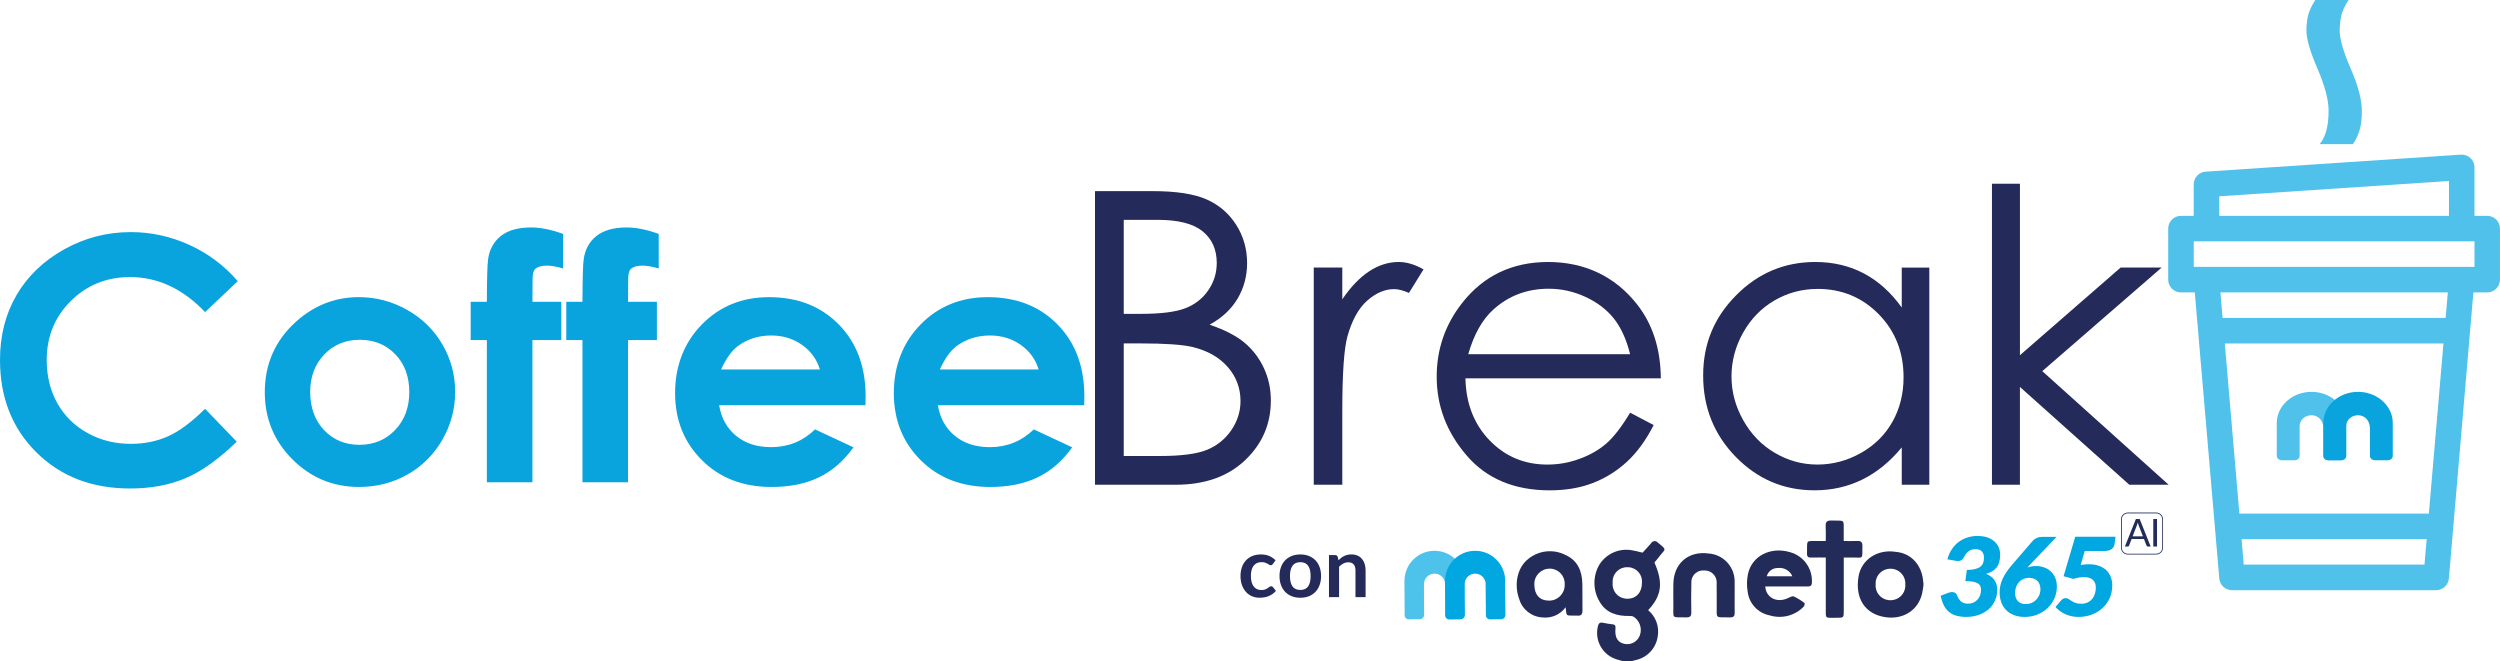
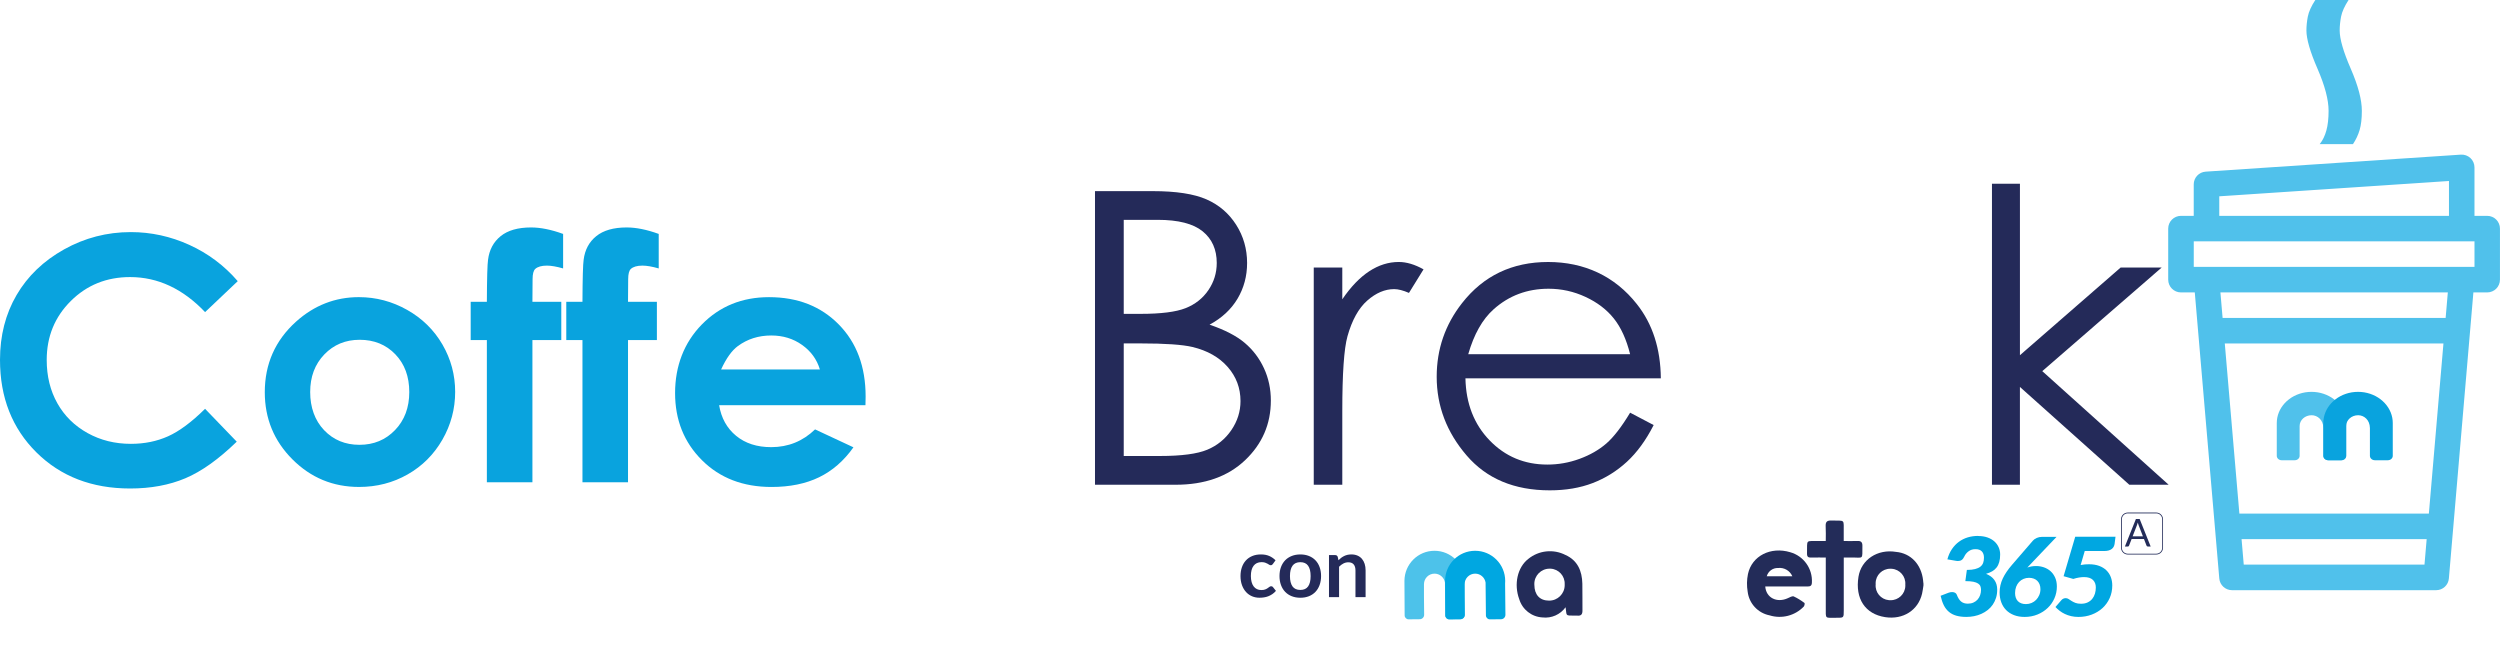
<svg xmlns="http://www.w3.org/2000/svg" id="Capa_2" data-name="Capa 2" viewBox="0 0 1382.93 365.76">
  <defs>
    <style>
      .cls-1 {
        fill: #232c59;
      }

      .cls-2 {
        fill: #00a7e1;
      }

      .cls-3 {
        fill: #242a59;
      }

      .cls-4 {
        fill: #50c1eb;
      }

      .cls-5 {
        fill: #09a3de;
      }

      .cls-6 {
        fill: #4dc2ea;
      }
    </style>
  </defs>
  <g id="Capa_1-2" data-name="Capa 1">
    <g>
      <path class="cls-5" d="M131.52,155.52l-18.07,17.13c-12.3-12.92-26.13-19.38-41.5-19.38-12.97,0-23.9,4.41-32.78,13.23-8.88,8.82-13.33,19.69-13.33,32.62,0,9,1.97,17,5.9,23.98,3.93,6.98,9.5,12.46,16.69,16.45s15.19,5.97,23.98,5.97c7.5,0,14.35-1.39,20.56-4.18,6.21-2.79,13.03-7.85,20.47-15.2l17.52,18.18c-10.03,9.73-19.51,16.48-28.43,20.25-8.92,3.76-19.1,5.65-30.55,5.65-21.11,0-38.38-6.65-51.82-19.96C6.72,236.93,0,219.87,0,199.07c0-13.46,3.06-25.42,9.18-35.89,6.12-10.46,14.89-18.88,26.3-25.24,11.41-6.36,23.7-9.55,36.87-9.55,11.2,0,21.98,2.35,32.35,7.06s19.3,11.39,26.81,20.07Z" />
      <path class="cls-5" d="M198.53,164.37c9.47,0,18.38,2.36,26.72,7.07,8.34,4.71,14.84,11.11,19.52,19.18,4.67,8.08,7.01,16.8,7.01,26.16s-2.35,18.24-7.06,26.43c-4.71,8.2-11.12,14.61-19.24,19.23-8.12,4.62-17.07,6.93-26.86,6.93-14.4,0-26.69-5.09-36.87-15.28-10.18-10.19-15.28-22.56-15.28-37.13,0-15.6,5.75-28.61,17.26-39.01,10.09-9.06,21.69-13.58,34.79-13.58ZM198.94,187.96c-7.83,0-14.35,2.71-19.55,8.12-5.21,5.42-7.81,12.35-7.81,20.79s2.57,15.73,7.72,21.11c5.15,5.39,11.66,8.08,19.55,8.08s14.45-2.72,19.69-8.17c5.24-5.45,7.86-12.45,7.86-21.02s-2.57-15.53-7.72-20.88c-5.15-5.35-11.73-8.03-19.74-8.03Z" />
      <path class="cls-5" d="M260.37,166.94h8.95c.06-13.09.28-20.83.65-23.22.68-5.51,3-9.87,6.97-13.08,3.97-3.21,9.58-4.82,16.84-4.82,5.23,0,11.14,1.19,17.72,3.58v19.09c-3.63-1.04-6.62-1.56-8.95-1.56-2.95,0-5.11.61-6.46,1.83-.99.92-1.48,2.82-1.48,5.69l-.09,12.48h15.97v21.2h-15.97v78.66h-25.2v-78.66h-8.95v-21.2Z" />
      <path class="cls-5" d="M313.25,166.94h8.95c.06-13.09.28-20.83.65-23.22.68-5.51,3-9.87,6.97-13.08,3.97-3.21,9.58-4.82,16.84-4.82,5.23,0,11.14,1.19,17.72,3.58v19.09c-3.63-1.04-6.62-1.56-8.95-1.56-2.95,0-5.11.61-6.46,1.83-.99.92-1.48,2.82-1.48,5.69l-.09,12.48h15.97v21.2h-15.97v78.66h-25.2v-78.66h-8.95v-21.2Z" />
      <path class="cls-5" d="M478.74,224.13h-80.94c1.17,7.1,4.29,12.74,9.37,16.93,5.08,4.19,11.55,6.29,19.43,6.29,9.41,0,17.5-3.27,24.27-9.82l21.23,9.91c-5.29,7.47-11.63,12.99-19.01,16.57-7.38,3.58-16.15,5.37-26.3,5.37-15.75,0-28.58-4.94-38.49-14.82-9.91-9.88-14.86-22.26-14.86-37.13s4.94-27.89,14.81-37.95c9.88-10.07,22.26-15.1,37.15-15.1,15.81,0,28.67,5.03,38.58,15.1,9.91,10.07,14.86,23.36,14.86,39.88l-.09,4.77ZM453.54,204.39c-1.66-5.57-4.95-10.1-9.85-13.58-4.9-3.49-10.58-5.23-17.06-5.23-7.03,0-13.19,1.96-18.49,5.87-3.33,2.45-6.41,6.76-9.25,12.94h54.64Z" />
-       <path class="cls-5" d="M599.74,224.13h-80.94c1.17,7.1,4.29,12.74,9.37,16.93,5.08,4.19,11.55,6.29,19.43,6.29,9.41,0,17.5-3.27,24.27-9.82l21.23,9.91c-5.29,7.47-11.63,12.99-19.01,16.57-7.38,3.58-16.15,5.37-26.3,5.37-15.75,0-28.58-4.94-38.49-14.82-9.91-9.88-14.86-22.26-14.86-37.13s4.94-27.89,14.81-37.95c9.88-10.07,22.26-15.1,37.15-15.1,15.81,0,28.67,5.03,38.58,15.1,9.91,10.07,14.86,23.36,14.86,39.88l-.09,4.77ZM574.54,204.39c-1.66-5.57-4.95-10.1-9.85-13.58-4.9-3.49-10.58-5.23-17.06-5.23-7.03,0-13.19,1.96-18.49,5.87-3.33,2.45-6.41,6.76-9.25,12.94h54.64Z" />
    </g>
    <g>
      <path class="cls-3" d="M704.12,311.98c-.17.21-.33.38-.49.5-.16.12-.39.18-.69.18s-.57-.09-.84-.26c-.27-.17-.6-.37-.97-.59-.38-.22-.83-.42-1.35-.59s-1.17-.26-1.94-.26c-.98,0-1.84.18-2.58.53-.74.36-1.36.87-1.85,1.53-.49.67-.86,1.47-1.1,2.41-.24.94-.36,2.01-.36,3.21s.13,2.34.4,3.31c.26.97.65,1.78,1.14,2.44.5.66,1.1,1.16,1.81,1.5s1.51.51,2.4.51,1.61-.11,2.16-.33c.55-.22,1.02-.46,1.39-.73.38-.26.71-.51.99-.72s.59-.33.94-.33c.45,0,.79.17,1.02.52l1.61,2.04c-.62.73-1.29,1.33-2.02,1.82-.73.49-1.48.88-2.25,1.18s-1.58.5-2.41.62c-.83.12-1.65.18-2.47.18-1.43,0-2.79-.27-4.06-.8-1.27-.54-2.38-1.32-3.32-2.35-.94-1.03-1.69-2.28-2.24-3.77-.55-1.49-.83-3.18-.83-5.09,0-1.71.25-3.29.74-4.75s1.21-2.72,2.16-3.78c.95-1.07,2.13-1.9,3.54-2.5,1.41-.6,3.02-.91,4.85-.91s3.26.28,4.57.84c1.31.56,2.48,1.36,3.52,2.4l-1.47,2.04Z" />
      <path class="cls-3" d="M719.32,306.7c1.74,0,3.31.28,4.72.84,1.41.56,2.62,1.35,3.61,2.38,1,1.03,1.77,2.28,2.31,3.76.54,1.48.82,3.14.82,4.96s-.27,3.5-.82,4.99c-.54,1.48-1.31,2.74-2.31,3.79-1,1.04-2.2,1.84-3.61,2.4-1.41.56-2.99.84-4.72.84s-3.32-.28-4.74-.84-2.63-1.36-3.64-2.4c-1-1.04-1.78-2.3-2.33-3.79-.55-1.48-.83-3.14-.83-4.99s.28-3.48.83-4.96c.55-1.48,1.33-2.73,2.33-3.76,1-1.03,2.22-1.82,3.64-2.38s3-.84,4.74-.84ZM719.32,326.34c1.93,0,3.37-.65,4.29-1.95.93-1.3,1.39-3.2,1.39-5.71s-.46-4.42-1.39-5.73c-.93-1.31-2.36-1.97-4.29-1.97s-3.42.66-4.35,1.98c-.94,1.32-1.4,3.23-1.4,5.72s.47,4.39,1.4,5.7,2.39,1.96,4.35,1.96Z" />
      <path class="cls-3" d="M735.16,330.31v-23.25h3.42c.73,0,1.2.34,1.43,1.02l.38,1.83c.47-.48.96-.92,1.48-1.31.52-.39,1.07-.73,1.65-1.02.58-.29,1.21-.51,1.87-.66.66-.15,1.39-.23,2.17-.23,1.27,0,2.39.22,3.38.65.98.43,1.8,1.03,2.46,1.81s1.16,1.71,1.5,2.79.51,2.27.51,3.57v14.8h-5.6v-14.8c0-1.42-.33-2.52-.99-3.3s-1.64-1.17-2.96-1.17c-.97,0-1.87.22-2.72.66-.85.44-1.65,1.04-2.4,1.79v16.81h-5.6Z" />
    </g>
    <g>
      <path class="cls-3" d="M605.72,105.73h32.02c12.88,0,22.78,1.53,29.7,4.58,6.92,3.05,12.38,7.75,16.4,14.08,4.01,6.33,6.02,13.36,6.02,21.09,0,7.21-1.76,13.78-5.27,19.71-3.52,5.93-8.68,10.73-15.49,14.41,8.44,2.87,14.93,6.24,19.48,10.1,4.55,3.86,8.09,8.54,10.62,14.02,2.53,5.48,3.8,11.43,3.8,17.83,0,13.03-4.77,24.05-14.3,33.07-9.53,9.02-22.32,13.53-38.37,13.53h-44.61V105.73ZM621.62,121.62v52h9.29c11.29,0,19.58-1.05,24.9-3.15,5.31-2.1,9.52-5.41,12.61-9.94,3.1-4.53,4.65-9.55,4.65-15.07,0-7.43-2.6-13.27-7.8-17.5-5.2-4.23-13.48-6.35-24.84-6.35h-18.81ZM621.62,189.97v62.27h20.13c11.87,0,20.57-1.16,26.1-3.48,5.53-2.32,9.97-5.94,13.33-10.88,3.35-4.93,5.03-10.27,5.03-16.01,0-7.21-2.36-13.51-7.08-18.88-4.72-5.37-11.2-9.05-19.45-11.04-5.53-1.32-15.16-1.99-28.88-1.99h-9.18Z" />
-       <path class="cls-3" d="M726.73,148.01h15.79v17.55c4.71-6.92,9.68-12.09,14.91-15.51,5.23-3.42,10.67-5.13,16.34-5.13,4.27,0,8.83,1.36,13.69,4.08l-8.06,13.03c-3.24-1.4-5.96-2.1-8.17-2.1-5.15,0-10.12,2.12-14.91,6.35-4.79,4.23-8.43,10.8-10.93,19.71-1.92,6.85-2.87,20.68-2.87,41.51v40.63h-15.79v-120.13Z" />
+       <path class="cls-3" d="M726.73,148.01h15.79v17.55c4.71-6.92,9.68-12.09,14.91-15.51,5.23-3.42,10.67-5.13,16.34-5.13,4.27,0,8.83,1.36,13.69,4.08l-8.06,13.03c-3.24-1.4-5.96-2.1-8.17-2.1-5.15,0-10.12,2.12-14.91,6.35-4.79,4.23-8.43,10.8-10.93,19.71-1.92,6.85-2.87,20.68-2.87,41.51v40.63h-15.79Z" />
      <path class="cls-3" d="M901.73,228.28l13.03,6.85c-4.27,8.39-9.21,15.16-14.81,20.32-5.6,5.15-11.9,9.07-18.9,11.76-7,2.69-14.92,4.03-23.76,4.03-19.6,0-34.92-6.42-45.97-19.27-11.05-12.84-16.58-27.36-16.58-43.56,0-15.24,4.68-28.82,14.03-40.74,11.86-15.16,27.74-22.74,47.63-22.74s36.84,7.77,49.07,23.3c8.69,10.97,13.11,24.66,13.26,41.07h-108.09c.29,13.95,4.75,25.39,13.38,34.31,8.62,8.92,19.27,13.38,31.95,13.38,6.12,0,12.07-1.06,17.85-3.19,5.78-2.12,10.7-4.95,14.76-8.47,4.05-3.52,8.44-9.2,13.16-17.05ZM901.73,195.93c-2.06-8.24-5.07-14.83-9.01-19.76-3.94-4.93-9.16-8.91-15.64-11.92-6.49-3.02-13.3-4.53-20.45-4.53-11.79,0-21.93,3.79-30.4,11.37-6.19,5.52-10.87,13.8-14.04,24.84h89.54Z" />
-       <path class="cls-3" d="M1067.24,148.01v120.13h-15.24v-20.65c-6.48,7.88-13.75,13.8-21.81,17.78-8.06,3.97-16.88,5.96-26.44,5.96-17,0-31.52-6.16-43.56-18.49-12.04-12.33-18.05-27.33-18.05-44.99s6.07-32.09,18.22-44.38c12.15-12.29,26.76-18.44,43.83-18.44,9.86,0,18.79,2.1,26.77,6.29,7.99,4.2,15,10.49,21.03,18.88v-22.08h15.24ZM1005.46,159.83c-8.6,0-16.54,2.12-23.82,6.34-7.28,4.23-13.07,10.17-17.37,17.81-4.3,7.65-6.45,15.73-6.45,24.26s2.17,16.54,6.51,24.26c4.34,7.72,10.16,13.73,17.48,18.03,7.32,4.3,15.16,6.45,23.55,6.45s16.47-2.13,24.04-6.4c7.57-4.26,13.4-10.04,17.48-17.31,4.08-7.28,6.12-15.48,6.12-24.59,0-13.89-4.58-25.51-13.73-34.85-9.15-9.34-20.42-14.01-33.8-14.01Z" />
      <path class="cls-3" d="M1101.91,101.64h15.46v94.85l55.69-48.48h22.7l-66.03,57.3,69.89,62.82h-21.76l-60.5-54.09v54.09h-15.46V101.64Z" />
    </g>
    <g>
      <path class="cls-4" d="M1297.87,234.02v18.13c0,1.35-1.22,2.44-2.72,2.44h-7.2c-1.49,0-2.72-1.1-2.72-2.44v-15.39c-.06-4.51-3.27-7.07-6.51-7.07-3.66,0-6.63,2.66-6.63,5.96v16.51c0,1.35-1.22,2.44-2.72,2.44h-7.2c-1.5,0-2.72-1.1-2.72-2.44v-18.13c0-1.01.1-2.01.28-2.98,1.57-8.12,9.45-14.29,18.93-14.29s17.35,6.17,18.93,14.29c.18.96.28,1.96.28,2.98Z" />
      <path class="cls-5" d="M1323.61,234.02v18.13c0,1.35-1.22,2.44-2.72,2.44h-7.2c-1.49,0-2.72-1.1-2.72-2.44v-15.39c-.06-4.51-3.27-7.07-6.51-7.07-3.66,0-6.63,2.66-6.63,5.96v16.51c0,1.35-1.22,2.44-2.72,2.44h-7.2c-1.5,0-2.72-1.1-2.72-2.44v-18.13c0-1.01.1-2.01.28-2.98,1.57-8.12,9.45-14.29,18.93-14.29s17.35,6.17,18.93,14.29c.18.96.28,1.96.28,2.98Z" />
    </g>
    <g id="CUSTOM-Group">
      <path class="cls-4" d="M1375.87,119.4h-7.06v-26.82c0-1.95-.81-3.82-2.24-5.15-1.43-1.33-3.34-2.02-5.29-1.89l-141.18,9.41c-3.71.25-6.59,3.33-6.59,7.04v17.41h-7.06c-3.9,0-7.06,3.16-7.06,7.06v28.24c0,3.9,3.16,7.06,7.06,7.06h7.64l13.56,158.25c.31,3.65,3.37,6.46,7.03,6.46h112.94c3.67,0,6.72-2.8,7.03-6.46l13.56-158.25h7.64c3.9,0,7.06-3.16,7.06-7.06v-28.24c0-3.9-3.16-7.06-7.06-7.06ZM1227.64,108.59l127.06-8.47v19.28h-127.06v-10.81ZM1341.16,312.34h-99.98l-1.21-14.12h102.4l-1.21,14.12ZM1343.58,284.1h-104.82l-8.07-94.12h120.96l-8.07,94.12ZM1352.86,175.87h-123.38l-1.21-14.12h125.8l-1.21,14.12ZM1368.82,147.63h-155.29v-14.12h155.29v14.12Z" />
    </g>
    <path class="cls-4" d="M1283.2,79.72c1.64-2.04,2.86-4.55,3.68-7.51.82-2.96,1.23-6.59,1.23-10.88,0-6.13-2.04-13.9-6.13-23.3-4.09-9.4-6.13-16.46-6.13-21.16,0-2.45.26-5.01.77-7.67.51-2.66,1.89-5.72,4.14-9.2h18.4c-2.25,3.47-3.63,6.54-4.14,9.2-.51,2.66-.77,5.21-.77,7.67,0,4.7,2.04,11.75,6.13,21.16,4.09,9.4,6.13,17.17,6.13,23.3,0,4.29-.41,7.82-1.23,10.58-.82,2.76-2.04,5.37-3.68,7.82h-18.4Z" />
    <g>
      <g>
        <path class="cls-2" d="M1094.21,296.5c1.99,0,3.74.28,5.27.83,1.53.55,2.8,1.29,3.82,2.23,1.02.93,1.8,2.02,2.33,3.25.53,1.23.8,2.54.8,3.93,0,1.59-.17,2.97-.5,4.15-.33,1.18-.82,2.2-1.48,3.04-.65.84-1.47,1.55-2.44,2.11-.97.56-2.1,1.02-3.39,1.38,2.07.84,3.61,1.99,4.64,3.45,1.02,1.46,1.54,3.22,1.54,5.28,0,1.67-.22,3.19-.66,4.58-.44,1.38-1.05,2.64-1.82,3.76-.77,1.12-1.7,2.11-2.77,2.95-1.07.84-2.24,1.55-3.51,2.12-1.26.57-2.6,1-4.02,1.28-1.42.28-2.86.42-4.32.42-2.09,0-3.92-.23-5.51-.68-1.59-.45-2.95-1.15-4.09-2.11-1.14-.95-2.09-2.16-2.83-3.63-.74-1.47-1.33-3.22-1.78-5.27l4.22-1.63c.38-.16.75-.27,1.1-.33.35-.06.7-.09,1.04-.09.62,0,1.16.12,1.61.36.45.24.77.59.95,1.05.66,1.75,1.47,3.02,2.41,3.81.94.79,2.19,1.19,3.73,1.19,1.16,0,2.2-.21,3.1-.62.9-.41,1.67-.96,2.29-1.66.62-.69,1.09-1.51,1.42-2.44.32-.93.48-1.91.48-2.93,0-.72-.11-1.38-.33-1.97-.22-.59-.65-1.1-1.28-1.52-.63-.42-1.51-.75-2.63-.98-1.12-.23-2.6-.35-4.43-.35l.84-6.2c1.83,0,3.35-.15,4.56-.47,1.21-.31,2.18-.75,2.91-1.32.72-.57,1.23-1.27,1.54-2.11.3-.83.45-1.79.45-2.88,0-1.51-.4-2.66-1.19-3.48-.79-.81-1.96-1.22-3.51-1.22s-2.76.4-3.82,1.19c-1.06.79-1.86,1.77-2.38,2.93-.4.86-.88,1.48-1.43,1.86-.55.38-1.23.57-2.03.57-.18,0-.38-.01-.59-.03-.21-.02-.43-.05-.65-.09l-4.64-.8c.58-2.17,1.43-4.06,2.53-5.68,1.1-1.62,2.39-2.97,3.87-4.05,1.48-1.08,3.11-1.89,4.91-2.43,1.8-.53,3.69-.8,5.68-.8Z" />
        <path class="cls-2" d="M1126.36,313.12c1.47,0,2.89.24,4.26.71,1.37.47,2.59,1.18,3.66,2.12,1.06.94,1.92,2.13,2.56,3.55.64,1.43.96,3.08.96,4.97,0,2.29-.45,4.45-1.34,6.49-.89,2.04-2.14,3.82-3.73,5.34-1.6,1.53-3.48,2.74-5.66,3.63-2.18.89-4.54,1.34-7.09,1.34-2.21,0-4.17-.34-5.9-1.01-1.73-.67-3.18-1.61-4.35-2.8-1.17-1.19-2.07-2.62-2.68-4.28-.61-1.66-.92-3.47-.92-5.43,0-2.71.58-5.28,1.73-7.72,1.15-2.44,2.85-4.94,5.07-7.51l11.62-13.46c.5-.58,1.2-1.07,2.11-1.48.9-.4,1.89-.6,2.95-.6h8.01l-16.17,16.98c.74-.28,1.52-.49,2.33-.63s1.67-.21,2.57-.21ZM1114.68,328.06c0,.92.12,1.76.38,2.51.25.75.63,1.4,1.13,1.93.5.53,1.13.94,1.88,1.23.75.29,1.63.44,2.63.44,1.08,0,2.11-.21,3.09-.62.97-.41,1.82-.99,2.54-1.73.72-.74,1.3-1.62,1.73-2.62.43-1,.65-2.1.65-3.28,0-.98-.15-1.86-.45-2.63-.3-.77-.72-1.43-1.26-1.97-.54-.54-1.2-.96-1.99-1.25-.78-.29-1.66-.44-2.62-.44-1.08,0-2.1.2-3.04.6-.94.4-1.76.97-2.45,1.7-.69.73-1.23,1.62-1.63,2.65-.39,1.03-.59,2.19-.59,3.48Z" />
        <path class="cls-2" d="M1169.78,300.66c-.08.6-.25,1.16-.5,1.67-.25.51-.61.95-1.08,1.32-.47.37-1.06.66-1.76.86-.7.2-1.54.3-2.5.3h-10.72l-2.26,7.74c.82-.16,1.62-.27,2.38-.33.76-.06,1.49-.09,2.2-.09,2.15,0,4.03.3,5.65.9,1.62.6,2.96,1.43,4.03,2.48,1.07,1.05,1.88,2.29,2.42,3.72.54,1.43.81,2.96.81,4.61,0,2.55-.48,4.89-1.45,7.03-.96,2.14-2.29,3.97-3.97,5.51-1.69,1.54-3.67,2.74-5.95,3.6-2.28.86-4.73,1.29-7.36,1.29-1.43,0-2.77-.15-4.02-.44-1.25-.29-2.41-.69-3.46-1.19-1.05-.5-2.02-1.08-2.89-1.75-.87-.66-1.65-1.36-2.33-2.11l3.25-3.76c.34-.4.72-.69,1.14-.87.42-.18.84-.27,1.26-.27.58,0,1.12.16,1.61.48.49.32,1.04.68,1.64,1.07.6.39,1.31.75,2.14,1.07.82.32,1.86.48,3.1.48,1.42,0,2.65-.25,3.69-.75,1.03-.5,1.88-1.16,2.54-1.99.66-.82,1.15-1.78,1.48-2.86.32-1.08.48-2.22.48-3.4,0-1.77-.54-3.17-1.63-4.2-1.08-1.03-2.72-1.55-4.91-1.55-.84,0-1.76.08-2.74.24-.98.16-2.05.42-3.19.78l-5.36-1.51,6.44-21.83h22.28l-.48,3.73Z" />
      </g>
      <g>
-         <path class="cls-1" d="M897.83,365.76c-1.23-.35-2.47-.67-3.68-1.06-7.75-2.45-12.22-10.53-10.2-18.4.35-1.41,1.03-2.11,2.55-1.84,1.8.34,3.59.72,5.39.88,1.69.14,1.87.99,1.74,2.45-.45,4.87,1.23,7.59,4.98,8.39,3.63.76,7.26-1.27,8.52-4.75,1.4-3.9-.14-8.25-3.68-10.4-.72-.27-1.49-.37-2.25-.29-6.8.09-12.84-1.69-16.39-7.99-3.72-6.27-3.76-14.07-.1-20.38,3.89-6.21,11.22-9.36,18.41-7.91,1.78.3,3.52.8,5.5,1.26,1.5-1.66,3.18-3.41,4.76-5.25.62-1.08,2-1.46,3.08-.84.24.14.45.32.63.53,5.32,4.34,4.12,3.3.86,7.61-.89,1.18-1.85,2.29-2.76,3.42,4.94,11.22,4.02,18.4-3.49,26.34,4.22,3.52,6.25,9.02,5.32,14.43-.9,6.66-5.95,12-12.55,13.26-.66.14-1.32.36-1.96.54h-4.69ZM908.29,322.41c.41-4.34-2.78-8.2-7.12-8.61-.37-.03-.74-.04-1.11-.03-4.39-.04-7.98,3.5-8.01,7.89,0,.25,0,.51.03.76-.44,4.38,2.75,8.29,7.13,8.74.33.03.66.05.99.04,4.87.04,8.09-3.46,8.08-8.79" />
        <path class="cls-1" d="M1064,323.87c-.26,1.52-.4,3.04-.77,4.54-2.15,9.19-10.5,14.49-20.38,12.98-11.09-1.69-16.73-10.21-14.79-22.34,1.52-9.49,10.52-15.45,20.77-13.76,8.23.75,14.03,6.97,14.98,15.8.07.57.07,1.14.19,1.72v1.05ZM1053.96,323.32c.33-4.47-3.03-8.36-7.5-8.69-.26-.02-.52-.03-.78-.02-4.45-.04-8.09,3.53-8.13,7.98,0,.2,0,.41.02.61-.42,4.44,2.84,8.37,7.27,8.79.29.03.58.04.86.03,4.48.09,8.19-3.46,8.28-7.94,0-.26,0-.52-.02-.78" />
        <path class="cls-1" d="M866.04,335.91c-2.92,4.05-7.8,6.21-12.76,5.64-5.99-.31-11.15-4.34-12.88-10.09-3.05-8.24-1.04-17.62,5.04-22.31,5.83-4.72,13.89-5.56,20.56-2.14,6.7,3,9.15,8.86,9.31,15.83.12,4.95-.02,9.9.06,14.82.04,2.13-.72,3.11-2.87,2.89-.52-.04-1.04-.04-1.56,0-5.3-.04-4.15.21-4.9-4.63M848.77,323.55c.03,5.49,3,8.69,8.11,8.7,4.74.05,8.62-3.76,8.67-8.51,0-.18,0-.35-.01-.53.22-4.55-3.28-8.42-7.83-8.64-.19,0-.37-.01-.56,0-4.66.02-8.42,3.82-8.4,8.48,0,.16,0,.33.02.49" />
        <path class="cls-1" d="M976.49,324.42c.44,6.31,6.49,9.25,12.5,6.47,1.05-.48,2.45-1.3,3.27-.96,2.11.99,4.1,2.21,5.94,3.64.23.17,0,1.54-.41,1.97-4.88,5.06-12.2,6.94-18.92,4.85-6.45-1.28-11.34-6.57-12.11-13.1-.55-3.24-.49-6.56.17-9.78,2.15-10.04,12.59-15.28,23.34-12.05,7.47,2.09,12.47,9.09,12.02,16.84-.07,1.83-.98,2.13-2.49,2.12-6.76-.03-13.53,0-20.29,0h-3.01M991.47,318.78c-1.33-3.1-4.53-4.96-7.88-4.58-2.9-.11-5.5,1.79-6.28,4.58h14.17Z" />
-         <path class="cls-1" d="M959.58,330.27c0,2.86-.07,5.73.01,8.6.05,1.84-.56,2.69-2.54,2.65-8.68-.18-7.31,1.16-7.41-7.18-.06-3.82.03-7.65-.04-11.47.38-3.63-2.25-6.88-5.88-7.26-.29-.03-.58-.04-.88-.03-3.58-.4-6.81,2.17-7.21,5.75-.05.43-.05.87-.02,1.31-.15,5.39-.12,10.77-.02,16.16.03,2.05-.74,2.76-2.76,2.72-8.55-.2-7.06,1.18-7.18-7.09-.06-3.81-.04-7.63,0-11.46.15-11.32,8.38-18.35,19.58-16.79,8.3.62,14.62,7.69,14.32,16,.08,2.7,0,5.39,0,8.09h.04Z" />
        <path class="cls-1" d="M1019.92,308.41v29.35c0,3.99,0,4.01-4.08,3.97-6.53-.04-5.84.92-5.87-5.76-.02-6.23,0-21,0-27.56-2.67,0-5.17-.06-7.66.02-1.98.07-2.76-.24-2.72-2.29.18-8.02-1.04-6.74,6.63-6.86,1.12-.02,2.25,0,3.74,0,0-3.93.12-4.4-.05-8.18-.09-2.35.64-3.22,3.09-3.16,7.99.23,6.8-1.1,6.9,6.89.03,2.51,0,1.67,0,4.44,2.71,0,5.21.08,7.69-.02,1.91-.08,2.66.77,2.64,2.61-.11,8.21.93,6.42-6.79,6.54-1.11.02-2.22,0-3.55,0" />
        <path class="cls-6" d="M810.09,322.98c.04-.53.07-1.07.07-1.61,0-9.22-7.45-16.69-16.63-16.69s-16.59,7.43-16.63,16.61v.03s.11,19.12.11,19.12c.01,1.2,1,2.17,2.2,2.16l6.17-.06c1.35-.01,2.43-1.12,2.42-2.47l-.1-9.86v-7.03c0-3.24,2.62-5.86,5.84-5.86,2.9,0,5.31,2.13,5.76,4.91l.19,18.22c.01,1.2,1,2.17,2.2,2.16l6.17-.06c1.35-.01,2.43-1.12,2.42-2.47l-.18-17.08Z" />
        <path class="cls-2" d="M832.57,322.98c.04-.53.07-1.07.07-1.61,0-9.22-7.45-16.69-16.63-16.69s-16.59,7.43-16.63,16.61v.03s.11,19.12.11,19.12c.01,1.2,1,2.17,2.2,2.16l6.17-.06c1.35-.01,2.43-1.12,2.42-2.47l-.1-9.86v-7.03c0-3.24,2.62-5.86,5.84-5.86,2.9,0,5.31,2.13,5.76,4.91l.19,18.22c.01,1.2,1,2.17,2.2,2.16l6.17-.06c1.35-.01,2.43-1.12,2.42-2.47l-.18-17.08Z" />
      </g>
      <path class="cls-1" d="M1192.78,306.75h-15.74c-2.06,0-3.74-1.68-3.74-3.74v-15.74c0-2.06,1.68-3.74,3.74-3.74h15.74c2.06,0,3.74,1.68,3.74,3.74v15.74c0,2.06-1.68,3.74-3.74,3.74ZM1177.04,283.98c-1.82,0-3.29,1.48-3.29,3.29v15.74c0,1.82,1.48,3.29,3.29,3.29h15.74c1.82,0,3.29-1.48,3.29-3.29v-15.74c0-1.82-1.48-3.29-3.29-3.29h-15.74Z" />
      <g>
        <path class="cls-1" d="M1189.69,302.32h-1.59c-.18,0-.33-.05-.45-.14-.11-.09-.2-.21-.25-.35l-1.42-3.67h-6.83l-1.42,3.67c-.05.13-.13.24-.25.34-.12.1-.27.15-.45.15h-1.59l6.08-15.21h2.09l6.08,15.21ZM1179.72,296.68h5.68l-2.39-6.19c-.16-.38-.31-.86-.46-1.43-.08.29-.15.56-.23.8s-.15.46-.22.64l-2.39,6.18Z" />
-         <path class="cls-1" d="M1193.2,302.32h-2.06v-15.21h2.06v15.21Z" />
      </g>
    </g>
  </g>
</svg>